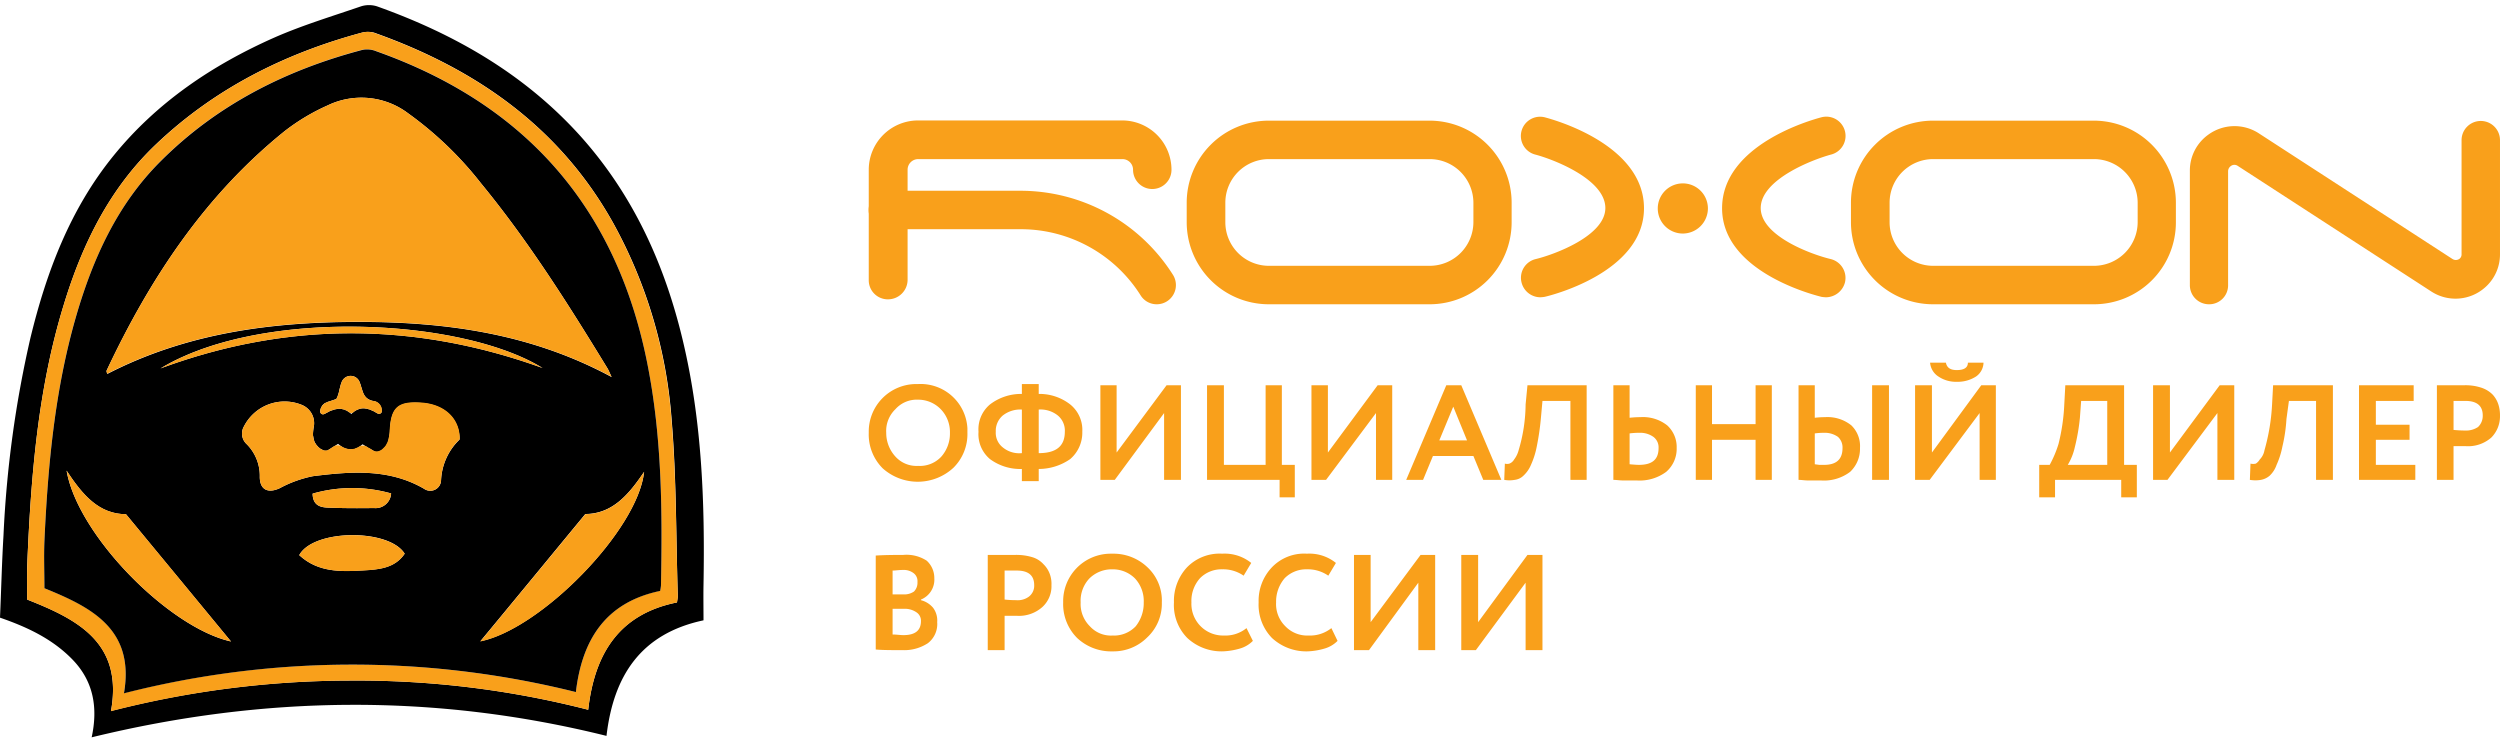
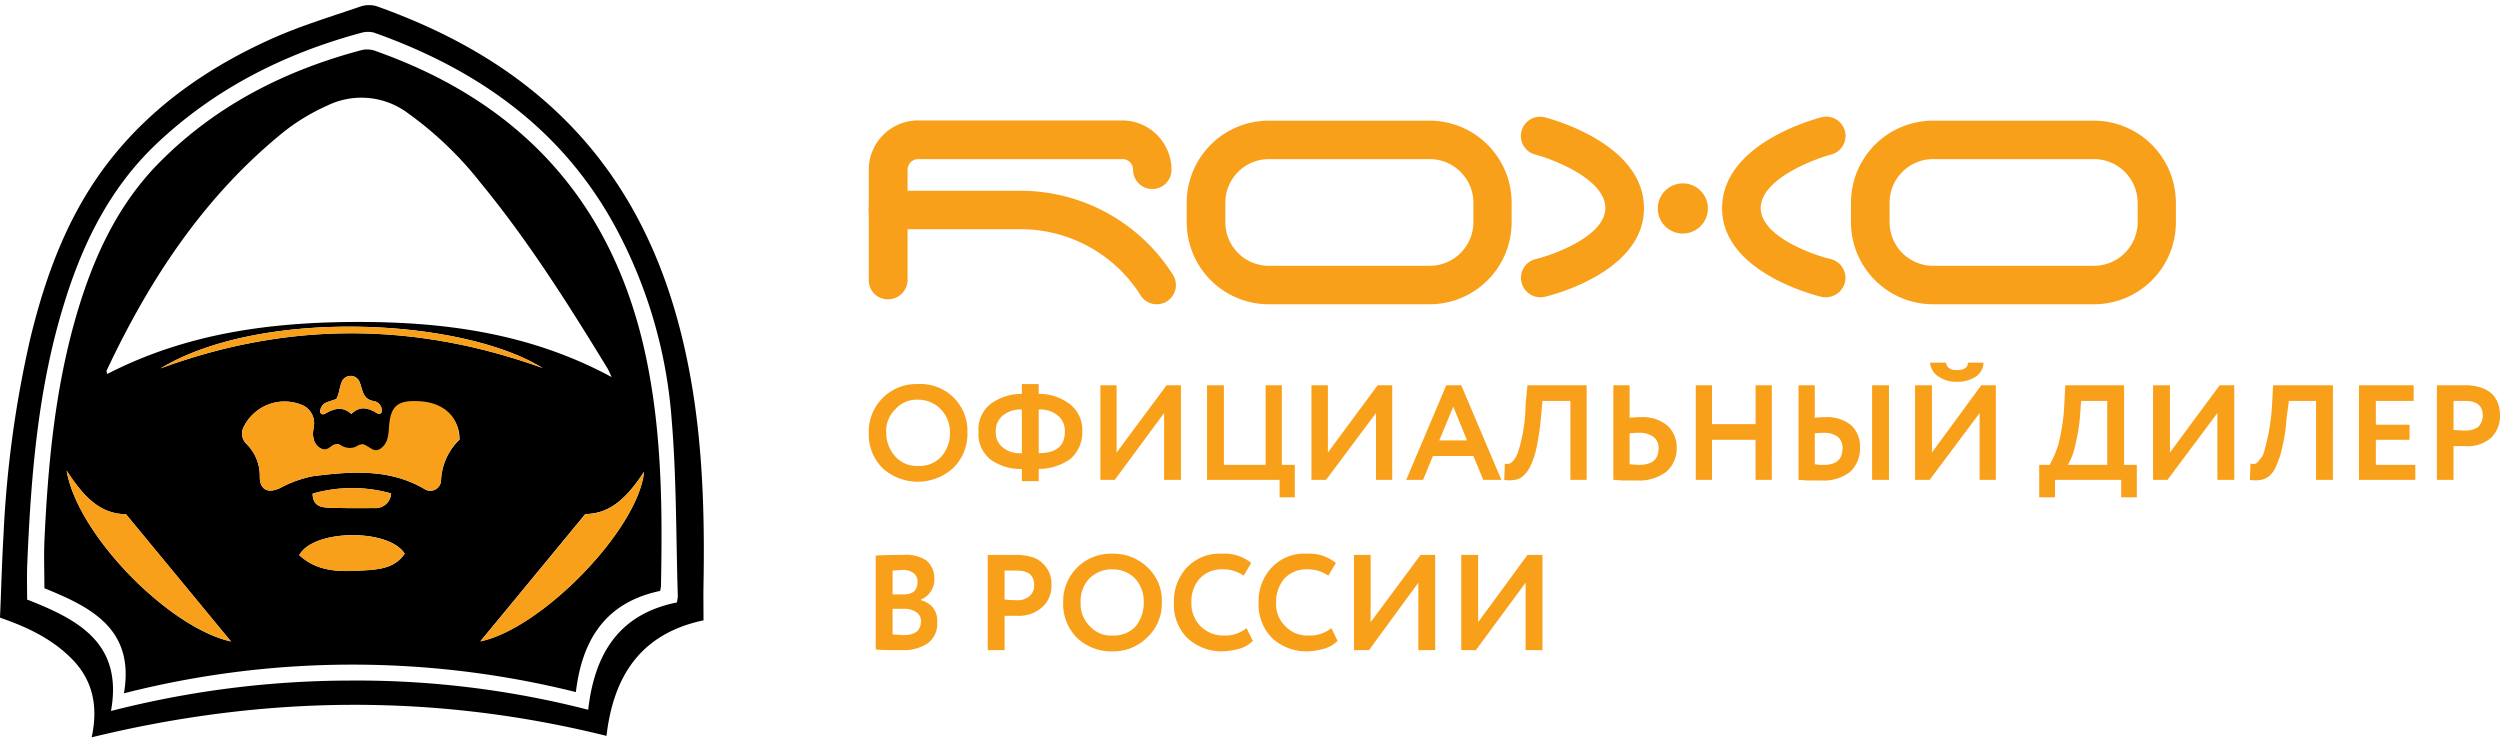
<svg xmlns="http://www.w3.org/2000/svg" id="Слой_1" data-name="Слой 1" viewBox="0 0 347.372 101.741" width="165px" height="49px">
  <defs>
    <style>
      .cls-1, .cls-2 {
        fill-rule: evenodd;
      }

      .cls-2 {
        fill: #f9a01b;
      }
    </style>
  </defs>
  <title>roxon_logo</title>
  <g>
    <path class="cls-1" d="M94.896,46.684c-2.513-10.6-6.882-20.257-14.222-28.457C72.907,9.598,63.197,4.026,52.374.169a3.674,3.674,0,0,0-2.285.029c-3.998,1.371-8.053,2.6-11.908,4.286-8.653,3.829-16.392,9.029-22.418,16.457S6.454,37.084,4.226,46.255a153.087,153.087,0,0,0-3.741,27.429c-.228,3.8-.314,7.6-.485,11.429,3.798,1.314,7.254,2.943,10.024,5.771,2.999,3.057,3.598,6.771,2.713,10.857,23.988-5.857,47.748-6.114,71.536-.2.971-8.314,4.741-14.2,13.479-16.057,0-1.657-.029-3.286,0-4.914.2-11.371-.2-22.714-2.856-33.886ZM94.068,82.998c-8.025,1.6-11.452,7.086-12.337,14.914A128.982,128.982,0,0,0,48.576,93.855,134.239,134.239,0,0,0,15.421,98.084c1.713-9.486-4.655-12.743-11.651-15.486,0-1.743-.057-3.486.029-5.2.514-12.114,1.485-24.171,5.083-35.829,2.57-8.4,6.368-16.143,12.851-22.286C29.842,11.598,39.552,6.712,50.29,3.826a3.366,3.366,0,0,1,1.685,0C66.139,8.855,77.819,16.969,85.272,30.398a66.577,66.577,0,0,1,8.053,27.171c.685,8.143.6,16.343.857,24.543,0,.286-.086.543-.114.886Z" />
-     <path class="cls-2" d="M93.297,57.598A67.11,67.11,0,0,0,85.272,30.426C77.819,16.998,66.139,8.884,51.974,3.855a3.071,3.071,0,0,0-1.685-.029C39.552,6.741,29.842,11.598,21.732,19.312,15.25,25.426,11.451,33.169,8.881,41.569,5.283,53.255,4.312,65.312,3.798,77.426c-.057,1.714-.029,3.457-.029,5.171,6.997,2.771,13.365,6,11.651,15.514A134.28,134.28,0,0,1,48.576,93.855a128.982,128.982,0,0,1,33.155,4.057c.885-7.8,4.312-13.286,12.337-14.914a5.476,5.476,0,0,0,.114-.857c-.257-8.171-.2-16.4-.885-24.543ZM91.84,80.626a4.755,4.755,0,0,1-.114.743c-7.625,1.629-10.852,6.857-11.709,14.086a128.691,128.691,0,0,0-62.798.143c1.542-8.943-4.569-11.971-11.052-14.571,0-2.229-.086-4.4,0-6.543.485-10.571,1.456-21.114,4.426-31.343,2.342-8,5.74-15.486,11.737-21.486C30.157,13.826,39.695,9.026,50.347,6.198a3.633,3.633,0,0,1,1.97.2q31.613,11.229,37.781,44.2c1.885,9.943,1.942,19.971,1.742,30.029Z" />
    <path class="cls-1" d="M53.888,60.684a.811.811,0,0,0,.114-.371.811.811,0,0,1-.114.371Zm-2.028,1.2h0l.428.257a2.142,2.142,0,0,0,.514-.229.927.927,0,0,1-.942-.029Zm-7.082-.114a1.743,1.743,0,0,0,.571.257,3.722,3.722,0,0,1,.428-.286,1.037,1.037,0,0,1-1.0.029Z" />
    <path class="cls-1" d="M90.099,50.598Q83.93,17.641,52.317,6.426a3.382,3.382,0,0,0-1.97-.2c-10.623,2.8-20.19,7.629-28.015,15.457-5.997,5.971-9.395,13.457-11.737,21.486-2.97,10.229-3.941,20.743-4.426,31.343-.086,2.143,0,4.314,0,6.514,6.483,2.629,12.594,5.657,11.052,14.6A128.349,128.349,0,0,1,80.018,95.455c.857-7.229,4.084-12.457,11.709-14.057a5.306,5.306,0,0,0,.114-.743c.2-10.086.143-20.114-1.742-30.057Zm-75.277.171C20.818,38.026,28.443,26.455,39.552,17.512a28.727,28.727,0,0,1,5.968-3.571,10.791,10.791,0,0,1,11.252,1.143,49.319,49.319,0,0,1,10.024,9.629c6.625,8.057,12.194,16.886,17.62,25.771.171.286.286.6.571,1.2C73.821,45.655,62.027,44.026,49.861,44.026c-12.137,0-23.931,1.543-34.954,7.229-.057-.229-.143-.371-.086-.486Zm37.639,5.971c-.086-.057-.171-.086-.257-.143a2.634,2.634,0,0,0-.228-.143c-.143-.057-.257-.114-.4-.171a.465.465,0,0,0-.171-.086,1.237,1.237,0,0,0-.143-.029,2.377,2.377,0,0,0-.428-.114h-.086c-.057,0-.086-.029-.114-.029h-.143a1.94,1.94,0,0,0-.543.086c-.057.029-.114.029-.171.057a2.37,2.37,0,0,0-.714.429,1.849,1.849,0,0,0-.257.229,1.723,1.723,0,0,0-.228-.229h0c-.029,0-.029-.029-.086-.029-.029-.029-.086-.057-.114-.086a.889.889,0,0,0-.171-.114.605.605,0,0,0-.2-.086.624.624,0,0,1-.143-.086c-.086,0-.114-.029-.2-.029a1.616,1.616,0,0,0-.514-.086h-.171a.172.172,0,0,0-.114.029.216.216,0,0,0-.114.029,1.257,1.257,0,0,0-.286.057c-.057,0-.086.029-.171.057a5.055,5.055,0,0,0-.485.171c-.029.029-.114.057-.143.086l-.171.086a3.116,3.116,0,0,0-.314.171c-.029,0-.057.029-.086.029a.385.385,0,0,1-.6-.314v-.171c0-.029.029-.086.029-.114s.029-.057.029-.114a1.92,1.92,0,0,1,.171-.343.598.598,0,0,1,.114-.171c.029,0,.029-.029.057-.057s.057-.057.086-.057c.029-.029.029-.057.086-.086.029-.029.086-.057.114-.086.029,0,.086-.029.114-.029a1.687,1.687,0,0,1,.4-.171c.114-.029.257-.086.371-.114.029-.029.086-.029.143-.057a4.161,4.161,0,0,0,.543-.2c.029-.057.029-.086.057-.143a1.015,1.015,0,0,0,.114-.257c.057-.143.086-.286.143-.429a1.238,1.238,0,0,0,.029-.143c.029-.114.057-.257.086-.371.057-.2.114-.429.171-.657,0-.029,0-.029.029-.029a1.541,1.541,0,0,1,.086-.286h0a1.335,1.335,0,0,1,2.485-.057,1.967,1.967,0,0,0,.086.229,1.612,1.612,0,0,1,.114.343,2.4,2.4,0,0,0,.114.343c.228.886.543,1.514,1.542,1.743A1.349,1.349,0,0,1,53.031,56.455h0c.029.257-.314.429-.571.286ZM22.303,50.484c13.936-8.429,41.865-7,53.088-.057-17.706-6.4-35.411-6.486-53.088.057Zm-13.051,14.2c2.199,3.343,4.455,6.029,8.253,6.057,4.969,6.029,9.852,11.943,14.593,17.686C23.417,86.484,10.766,73.598,9.253,64.684ZM50.461,78.541c-3.113.2-6.283.286-8.881-2.114,1.97-3.629,12.48-3.714,14.65-.2-1.371,2.029-3.627,2.2-5.769,2.314ZM43.436,67.884A19.932,19.932,0,0,1,54.345,67.855a2.161,2.161,0,0,1-2.37,2.029c-2.113.029-4.226.029-6.368-.057-1.028-.029-2.142-.257-2.17-1.943Zm17.848-1.857a1.495,1.495,0,0,1-2.37,1.171c-4.883-2.829-10.166-2.4-15.421-1.743a16.471,16.471,0,0,0-4.598,1.657c-1.628.771-2.77.257-2.799-1.514a6.225,6.225,0,0,0-1.828-4.6,1.987,1.987,0,0,1-.371-2.457,6.335,6.335,0,0,1,8.082-2.971,2.742,2.742,0,0,1,1.599,3.143,7.606,7.606,0,0,0-.086.8v.2a.486.486,0,0,0,.029.2h0c0,.086.029.143.029.2a.425.425,0,0,1,.029.171.53.53,0,0,1,.057.2h0c.029.057.029.114.057.171l.086.171c.029.057.086.114.114.171a1.75,1.75,0,0,0,.114.171l.143.143c.029.057.086.086.114.143a.501.501,0,0,1,.143.114c.029.029.086.029.114.086.029,0,.029.029.057.029a.216.216,0,0,1,.114.057c.029,0,.029.029.057.029h0a1.034,1.034,0,0,0,1-.029h0a1.595,1.595,0,0,1,.228-.143c.114-.086.286-.171.4-.257h.029c.171-.114.371-.257.571-.371a5.489,5.489,0,0,0,.485.371.597.597,0,0,1,.171.114,1.968,1.968,0,0,0,.228.086,1.023,1.023,0,0,0,.314.114,1.433,1.433,0,0,0,.343.057,1.081,1.081,0,0,0,.428,0h0c.114,0,.2-.029.314-.029a1.036,1.036,0,0,0,.2-.086,1.446,1.446,0,0,0,.428-.2,5.488,5.488,0,0,0,.485-.371c.2.114.4.257.6.371a1.821,1.821,0,0,0,.4.229,2.466,2.466,0,0,1,.457.286h.029a1.006,1.006,0,0,0,.942.057.1.1,0,0,0,.057-.029c.029-.029.057-.029.086-.057.057-.029.143-.086.2-.114l.086-.086a2.182,2.182,0,0,0,.257-.257c.029-.029.057-.057.057-.086a.758.758,0,0,0,.143-.171A.148.148,0,0,1,53.745,61.055a1.057,1.057,0,0,0,.143-.314,1.848,1.848,0,0,0,.114-.371c0-.057.029-.086.029-.171a.172.172,0,0,0,.029-.114.424.424,0,0,0,.029-.2,3.115,3.115,0,0,0,.086-.743c.171-3.257,1.142-4.086,4.426-3.857,3.17.229,5.283,2.229,5.255,5.086a8.318,8.318,0,0,0-2.57,5.657Zm5.454,22.371c4.741-5.714,9.567-11.6,14.593-17.686,3.798-.029,6.054-2.743,8.167-5.857-.885,8.114-14.307,21.8-22.76,23.543Z" />
-     <path class="cls-2" d="M84.987,51.655c-11.194-6.029-22.989-7.657-35.154-7.657-12.137,0-23.903,1.543-34.954,7.229-.029-.2-.114-.371-.057-.457C20.818,38.026,28.443,26.455,39.552,17.512a28.727,28.727,0,0,1,5.968-3.571,10.791,10.791,0,0,1,11.252,1.143,49.319,49.319,0,0,1,10.024,9.629c6.625,8.057,12.194,16.886,17.62,25.771.171.286.286.6.571,1.171Z" />
-     <path class="cls-2" d="M63.883,60.312a8.415,8.415,0,0,0-2.599,5.714,1.495,1.495,0,0,1-2.37,1.171c-4.883-2.829-10.166-2.4-15.421-1.743a16.471,16.471,0,0,0-4.598,1.657c-1.628.771-2.77.257-2.799-1.514a6.225,6.225,0,0,0-1.828-4.6,1.987,1.987,0,0,1-.371-2.457,6.335,6.335,0,0,1,8.082-2.971,2.742,2.742,0,0,1,1.599,3.143,7.606,7.606,0,0,0-.086.8v.2a.486.486,0,0,0,.029.2h0c0,.086.029.143.029.2a.425.425,0,0,1,.029.171.53.53,0,0,1,.057.2h0c.029.057.029.114.057.171l.086.171c.029.057.086.114.114.171a1.75,1.75,0,0,0,.114.171l.143.143c.029.057.086.086.114.143a.501.501,0,0,1,.143.114c.029.029.086.029.114.086.029,0,.029.029.057.029a.216.216,0,0,1,.114.057c.029,0,.029.029.057.029h0a1.034,1.034,0,0,0,1-.029h0a.028.028,0,0,0,.029-.029.597.597,0,0,0,.171-.114c.143-.086.286-.2.428-.286h0a1.056,1.056,0,0,1,1.085,0,.624.624,0,0,0,.143.086,1.683,1.683,0,0,0,.228.114,1.61,1.61,0,0,0,.343.114,1.214,1.214,0,0,0,.314.057,1.229,1.229,0,0,0,.457,0h0c.086,0,.2-.029.286-.029.057-.029.143-.057.2-.086a2.88,2.88,0,0,0,.428-.2,1.057,1.057,0,0,1,1.085-.029,1.82,1.82,0,0,0,.4.229,3.999,3.999,0,0,0,.457.286h0a.989.989,0,0,0,.971.057.028.028,0,0,0,.029-.029c.057,0,.086-.029.114-.029.057-.057.143-.086.171-.143a.394.394,0,0,0,.114-.086l.257-.257c.029-.029.029-.057.057-.086.057-.057.086-.114.143-.171,0-.029.029-.057.029-.114a1.109,1.109,0,0,0,.171-.314c.029-.114.086-.229.114-.371a1.238,1.238,0,0,0,.029-.143c0-.057,0-.086.029-.114a.558.558,0,0,0,.029-.2,6.372,6.372,0,0,0,.086-.771c.171-3.229,1.142-4.086,4.426-3.857,3.256.229,5.34,2.229,5.312,5.086Z" />
+     <path class="cls-2" d="M63.883,60.312a8.415,8.415,0,0,0-2.599,5.714,1.495,1.495,0,0,1-2.37,1.171c-4.883-2.829-10.166-2.4-15.421-1.743a16.471,16.471,0,0,0-4.598,1.657c-1.628.771-2.77.257-2.799-1.514a6.225,6.225,0,0,0-1.828-4.6,1.987,1.987,0,0,1-.371-2.457,6.335,6.335,0,0,1,8.082-2.971,2.742,2.742,0,0,1,1.599,3.143,7.606,7.606,0,0,0-.086.8v.2a.486.486,0,0,0,.029.2h0c0,.086.029.143.029.2a.425.425,0,0,1,.029.171.53.53,0,0,1,.057.2h0c.029.057.029.114.057.171l.086.171c.029.057.086.114.114.171l.143.143c.029.057.086.086.114.143a.501.501,0,0,1,.143.114c.029.029.086.029.114.086.029,0,.029.029.057.029a.216.216,0,0,1,.114.057c.029,0,.029.029.057.029h0a1.034,1.034,0,0,0,1-.029h0a.028.028,0,0,0,.029-.029.597.597,0,0,0,.171-.114c.143-.086.286-.2.428-.286h0a1.056,1.056,0,0,1,1.085,0,.624.624,0,0,0,.143.086,1.683,1.683,0,0,0,.228.114,1.61,1.61,0,0,0,.343.114,1.214,1.214,0,0,0,.314.057,1.229,1.229,0,0,0,.457,0h0c.086,0,.2-.029.286-.029.057-.029.143-.057.2-.086a2.88,2.88,0,0,0,.428-.2,1.057,1.057,0,0,1,1.085-.029,1.82,1.82,0,0,0,.4.229,3.999,3.999,0,0,0,.457.286h0a.989.989,0,0,0,.971.057.028.028,0,0,0,.029-.029c.057,0,.086-.029.114-.029.057-.057.143-.086.171-.143a.394.394,0,0,0,.114-.086l.257-.257c.029-.029.029-.057.057-.086.057-.057.086-.114.143-.171,0-.029.029-.057.029-.114a1.109,1.109,0,0,0,.171-.314c.029-.114.086-.229.114-.371a1.238,1.238,0,0,0,.029-.143c0-.057,0-.086.029-.114a.558.558,0,0,0,.029-.2,6.372,6.372,0,0,0,.086-.771c.171-3.229,1.142-4.086,4.426-3.857,3.256.229,5.34,2.229,5.312,5.086Z" />
    <path class="cls-2" d="M32.098,88.426C23.417,86.484,10.766,73.598,9.253,64.684c2.199,3.343,4.455,6.029,8.253,6.057,4.969,6,9.852,11.914,14.593,17.686Z" />
    <path class="cls-2" d="M89.499,64.855c-.885,8.143-14.307,21.829-22.76,23.571,4.741-5.714,9.567-11.6,14.593-17.686,3.827-.057,6.054-2.743,8.167-5.886Z" />
    <path class="cls-2" d="M56.229,76.226c-1.371,2.057-3.627,2.2-5.769,2.343-3.113.171-6.283.257-8.881-2.143,1.97-3.629,12.451-3.686,14.65-.2Z" />
    <path class="cls-2" d="M75.391,50.426c-17.706-6.4-35.411-6.486-53.088.057,13.936-8.429,41.865-7,53.088-.057Z" />
    <path class="cls-2" d="M54.345,67.855a2.161,2.161,0,0,1-2.37,2.029c-2.113.029-4.226.029-6.368-.057-1.028-.057-2.142-.257-2.17-1.943A19.932,19.932,0,0,1,54.345,67.855Z" />
    <path class="cls-2" d="M53.06,56.398h0a.393.393,0,0,1-.6.343c-.086-.057-.171-.086-.257-.143a2.634,2.634,0,0,0-.228-.143c-.143-.057-.257-.114-.4-.171a.465.465,0,0,0-.171-.086,1.237,1.237,0,0,0-.143-.029,2.377,2.377,0,0,0-.428-.114h-.086c-.057,0-.086-.029-.114-.029h-.143a1.94,1.94,0,0,0-.543.086c-.057.029-.114.029-.171.057a2.37,2.37,0,0,0-.714.429.386.386,0,0,1-.485,0h0c-.029,0-.029-.029-.086-.029-.029-.029-.086-.057-.114-.086a.889.889,0,0,0-.171-.114.605.605,0,0,0-.2-.086.624.624,0,0,1-.143-.086c-.086,0-.114-.029-.2-.029a1.616,1.616,0,0,0-.514-.086h-.171a.172.172,0,0,0-.114.029.216.216,0,0,0-.114.029,1.257,1.257,0,0,0-.286.057c-.057,0-.086.029-.171.057a5.055,5.055,0,0,0-.485.171c-.029.029-.114.057-.143.086l-.171.086a3.116,3.116,0,0,0-.314.171c-.029,0-.057.029-.086.029a.385.385,0,0,1-.6-.314v-.171c0-.029.029-.086.029-.114s.029-.057.029-.114a1.92,1.92,0,0,1,.171-.343.598.598,0,0,1,.114-.171c.029,0,.029-.029.057-.057s.057-.029.086-.057.029-.057.086-.086c.029-.029.086-.057.114-.086.029,0,.086-.029.114-.029a1.687,1.687,0,0,1,.4-.171c.114-.029.257-.086.371-.114.029-.029.086-.029.143-.057a4.161,4.161,0,0,0,.543-.2c.029-.057.029-.086.057-.143a1.015,1.015,0,0,0,.114-.257c.057-.143.086-.286.143-.429a1.238,1.238,0,0,0,.029-.143c.029-.114.057-.257.086-.371.057-.2.114-.429.171-.657,0-.029,0-.029.029-.029a1.541,1.541,0,0,1,.086-.286h0a1.335,1.335,0,0,1,2.485-.057,1.967,1.967,0,0,0,.086.229c.029.114.086.229.114.343a2.4,2.4,0,0,0,.114.343c.228.886.543,1.514,1.542,1.743a1.304,1.304,0,0,1,1.257,1.4Z" />
    <path class="cls-2" d="M123.368,40.884a2.651,2.651,0,0,1-2.656-2.657V22.884a6.857,6.857,0,0,1,6.854-6.857h28.357a6.857,6.857,0,0,1,6.854,6.857,2.67,2.67,0,0,1-5.34,0,1.475,1.475,0,0,0-1.485-1.486H127.594a1.475,1.475,0,0,0-1.485,1.486V38.226a2.725,2.725,0,0,1-2.742,2.657Z" />
    <path class="cls-2" d="M160.721,41.569a2.616,2.616,0,0,1-2.227-1.229,19.677,19.677,0,0,0-16.62-9.2H123.368a2.671,2.671,0,0,1,0-5.343h18.305a25.072,25.072,0,0,1,21.275,11.629,2.672,2.672,0,0,1-.771,3.714,2.632,2.632,0,0,1-1.456.429Z" />
    <path class="cls-2" d="M198.617,41.569H176.285a11.41,11.41,0,0,1-11.394-11.4V27.455a11.41,11.41,0,0,1,11.394-11.4H198.617a11.417,11.417,0,0,1,11.423,11.4v2.714a11.398,11.398,0,0,1-11.423,11.4ZM176.313,21.398A6.059,6.059,0,0,0,170.259,27.455v2.714a6.059,6.059,0,0,0,6.054,6.057H198.645a6.083,6.083,0,0,0,6.083-6.057V27.455a6.083,6.083,0,0,0-6.083-6.057Z" />
    <path class="cls-2" d="M290.914,41.569H268.582a11.41,11.41,0,0,1-11.394-11.4V27.455a11.41,11.41,0,0,1,11.394-11.4H290.914a11.417,11.417,0,0,1,11.423,11.4v2.714a11.38,11.38,0,0,1-11.423,11.4ZM268.611,21.398a6.059,6.059,0,0,0-6.054,6.057v2.714a6.059,6.059,0,0,0,6.054,6.057h22.332a6.083,6.083,0,0,0,6.083-6.057V27.455a6.083,6.083,0,0,0-6.083-6.057Z" />
    <path class="cls-2" d="M214.009,40.598a2.705,2.705,0,0,1-2.599-2.086,2.668,2.668,0,0,1,1.999-3.229c2.485-.6,9.652-3.2,9.652-7.086,0-4-7.225-6.771-9.738-7.429a2.671,2.671,0,0,1,1.342-5.171c1.399.371,13.765,3.829,13.765,12.629,0,9-13.251,12.2-13.822,12.314a4.259,4.259,0,0,1-.6.057Z" />
    <path class="cls-2" d="M253.732,40.598a5.127,5.127,0,0,1-.628-.057c-.543-.143-13.822-3.314-13.822-12.314,0-8.8,12.365-12.257,13.765-12.629a2.675,2.675,0,1,1,1.371,5.171c-2.542.686-9.767,3.457-9.767,7.429,0,3.914,7.168,6.486,9.71,7.086a2.698,2.698,0,0,1,1.999,3.229,2.763,2.763,0,0,1-2.627,2.086Z" />
    <path class="cls-2" d="M237.312,28.255a3.484,3.484,0,1,0-3.484,3.486,3.499,3.499,0,0,0,3.484-3.486Z" />
-     <path class="cls-2" d="M306.935,41.569a2.651,2.651,0,0,1-2.656-2.657V23.026a6.124,6.124,0,0,1,2.57-5.029,6.194,6.194,0,0,1,7.025-.171l26.901,17.457a.858.858,0,0,0,.999-.057.782.782,0,0,0,.257-.629V18.769a2.67,2.67,0,0,1,5.34,0V34.598a6.098,6.098,0,0,1-2.17,4.714,6.181,6.181,0,0,1-7.368.486L310.933,22.341a.813.813,0,0,0-.971.029.894.894,0,0,0-.371.714V38.941a2.627,2.627,0,0,1-2.656,2.629Z" />
    <path class="cls-2" d="M211.981,80.255l-6.911,9.371h-2.028V76.398h2.342V85.741l6.854-9.343H214.323V89.626h-2.342Zm135.39-23v-.343a4.822,4.822,0,0,0-.228-1.429,3.692,3.692,0,0,0-.8-1.371,3.939,3.939,0,0,0-1.628-.971,6.924,6.924,0,0,0-2.427-.314h-3.684V65.969h2.313V61.284h1.713a4.875,4.875,0,0,0,3.541-1.2,4.18,4.18,0,0,0,1.199-2.829Zm-150.297,23-6.854,9.371h-2.085V76.398h2.313V85.741l6.939-9.343h2.028V89.626h-2.342Zm-12.08,6.314.857,1.771a4.141,4.141,0,0,1-1.771,1.057,9.577,9.577,0,0,1-2.399.4,7.014,7.014,0,0,1-4.94-1.857,6.622,6.622,0,0,1-1.856-4.943,6.745,6.745,0,0,1,1.799-4.829,6.198,6.198,0,0,1,4.912-1.943,5.878,5.878,0,0,1,4.027,1.286l-1.057,1.771a4.978,4.978,0,0,0-2.97-.886,4.197,4.197,0,0,0-3.084,1.229,4.986,4.986,0,0,0-1.199,3.371,4.308,4.308,0,0,0,1.285,3.314,4.199,4.199,0,0,0,3.227,1.286,4.754,4.754,0,0,0,3.17-1.029Zm-11.794,0,.885,1.771a4.141,4.141,0,0,1-1.771,1.057,9.802,9.802,0,0,1-2.427.4,6.993,6.993,0,0,1-4.912-1.857,6.513,6.513,0,0,1-1.856-4.943,6.845,6.845,0,0,1,1.771-4.829,6.296,6.296,0,0,1,4.94-1.943,5.878,5.878,0,0,1,4.027,1.286l-1.057,1.771a4.979,4.979,0,0,0-2.97-.886,4.197,4.197,0,0,0-3.084,1.229,4.72,4.72,0,0,0-1.199,3.371,4.399,4.399,0,0,0,4.512,4.6,4.631,4.631,0,0,0,3.141-1.029Zm-23.046-3.571a4.348,4.348,0,0,0,1.285,3.314,3.942,3.942,0,0,0,3.141,1.286,4.159,4.159,0,0,0,3.227-1.286,5.166,5.166,0,0,0,1.114-3.314,4.628,4.628,0,0,0-1.199-3.314,4.333,4.333,0,0,0-3.141-1.286,4.413,4.413,0,0,0-3.227,1.286,4.508,4.508,0,0,0-1.199,3.314Zm-2.427,0a6.609,6.609,0,0,1,6.454-6.771h.4a6.819,6.819,0,0,1,4.826,1.857,6.315,6.315,0,0,1,2.028,4.914,6.393,6.393,0,0,1-2.028,4.857,6.612,6.612,0,0,1-4.826,1.943,6.899,6.899,0,0,1-4.912-1.857,6.653,6.653,0,0,1-1.942-4.943Zm-6.454-4.429h-1.685v4.029a14.599,14.599,0,0,0,1.599.086,2.616,2.616,0,0,0,1.771-.486,1.907,1.907,0,0,0,.742-1.6c0-1.371-.828-2.029-2.427-2.029ZM139.588,84.855v4.771h-2.342V76.398h3.77a7.661,7.661,0,0,1,2.427.314,3.387,3.387,0,0,1,1.542.971A3.665,3.665,0,0,1,145.871,79.055a3.972,3.972,0,0,1,.228,1.543,3.901,3.901,0,0,1-1.285,3.057,4.875,4.875,0,0,1-3.541,1.2Zm-14.107-6.371c-.571,0-1.057.086-1.456.086v3.314h1.514a2.395,2.395,0,0,0,1.456-.4,1.72,1.72,0,0,0,.485-1.314,1.396,1.396,0,0,0-.485-1.2,2.24,2.24,0,0,0-1.514-.486Zm.143,5.4h-1.599V87.455c.571,0,1.028.086,1.514.086,1.628,0,2.427-.657,2.427-1.943a1.398,1.398,0,0,0-.628-1.229,2.848,2.848,0,0,0-1.713-.486Zm-3.941,5.657V76.484c1.371-.086,2.656-.086,3.798-.086a5.139,5.139,0,0,1,3.284.8,3.243,3.243,0,0,1,1.057,2.429,2.987,2.987,0,0,1-1.856,2.971v.086a3.279,3.279,0,0,1,1.685,1.057,2.945,2.945,0,0,1,.571,2,3.353,3.353,0,0,1-1.285,2.914,5.987,5.987,0,0,1-3.541.971c-1.542,0-2.742,0-3.712-.086ZM342.546,54.998h-1.628V59.026a15.53,15.53,0,0,0,1.628.086,2.966,2.966,0,0,0,1.771-.486,2.136,2.136,0,0,0,.657-1.6c0-1.371-.828-2.029-2.427-2.029ZM335.606,65.969h-7.825V52.826h7.596v2.171h-5.255v3.314h4.683v2.086h-4.683v3.486h5.483Zm-11.452,0H321.813V54.998h-3.77l-.343,2.514a22.06,22.06,0,0,1-.571,3.857,11.204,11.204,0,0,1-.8,2.514,3.73,3.73,0,0,1-.971,1.514,2.604,2.604,0,0,1-1.199.571,4.656,4.656,0,0,1-1.542,0l.086-2.257a1.629,1.629,0,0,0,.742,0,1.731,1.731,0,0,0,.543-.571,2.419,2.419,0,0,0,.657-1.286,28.298,28.298,0,0,0,1.057-6.371l.143-2.657h8.31Zm-16.049-9.286L301.166,65.969h-1.999V52.826h2.342v9.343l6.911-9.343h2.028V65.969h-2.342ZM289.172,54.998l-.171,2.343a28.152,28.152,0,0,1-.714,4.114,8.164,8.164,0,0,1-.971,2.429h5.483V54.998Zm-3.627,13.4h-2.199V63.884h1.456a15.37,15.37,0,0,0,1.228-2.914,27.344,27.344,0,0,0,.8-5.486l.143-2.657h8.167V63.884h1.771v4.514H294.741V65.969h-9.195ZM268.182,49.684h2.199c.143.714.628,1.029,1.514,1.029.971,0,1.542-.314,1.542-1.029h2.17a2.408,2.408,0,0,1-1.028,1.914,4.713,4.713,0,0,1-2.684.743,4.357,4.357,0,0,1-2.57-.743,2.528,2.528,0,0,1-1.142-1.914Zm6.882,7-6.939,9.286h-2.028V52.826h2.342v9.343l6.854-9.343h2.028V65.969h-2.256Zm-25.159-3.857h2.256v4.514a11.619,11.619,0,0,1,1.428-.086,5.284,5.284,0,0,1,3.655,1.143,4.01,4.01,0,0,1,1.199,3.143,4.38,4.38,0,0,1-1.371,3.314,6.003,6.003,0,0,1-3.969,1.2H251.333c-.543,0-1.028-.086-1.428-.086Zm3.541,6.6a9.709,9.709,0,0,0-1.285.086v4.286c.2.029.428.057.628.086h.657c1.685,0,2.57-.743,2.57-2.343a1.988,1.988,0,0,0-.628-1.543,3.163,3.163,0,0,0-1.942-.571Zm9.024,6.543h-2.342V52.826h2.342Zm-16.278,0h-2.256V60.398h-6.054v5.571h-2.256V52.826h2.256v5.4H243.937v-5.4h2.256ZM224.175,52.826h2.256v4.514a13.826,13.826,0,0,1,1.514-.086,5.431,5.431,0,0,1,3.712,1.143,4.065,4.065,0,0,1,1.314,3.143,4.221,4.221,0,0,1-1.456,3.314,6.206,6.206,0,0,1-4.027,1.2h-1.856c-.571,0-1.057-.086-1.456-.086Zm3.627,6.6a11.037,11.037,0,0,0-1.371.086v4.286c.885.086,1.285.086,1.285.086,1.856,0,2.741-.743,2.741-2.343a1.818,1.818,0,0,0-.714-1.543,3.163,3.163,0,0,0-1.942-.571Zm-7.339,6.543h-2.256V54.998H214.323l-.228,2.514a35.902,35.902,0,0,1-.571,3.857,11.204,11.204,0,0,1-.8,2.514,4.274,4.274,0,0,1-1.057,1.514,2.059,2.059,0,0,1-1.199.571,4.156,4.156,0,0,1-1.456,0l.086-2.257a1.173,1.173,0,0,0,.628,0,1.291,1.291,0,0,0,.657-.571,3.599,3.599,0,0,0,.628-1.286,22.809,22.809,0,0,0,.971-6.371l.257-2.657h8.225Zm-16.62-5.486-1.913-4.686-1.942,4.686Zm-6.111,5.486h-2.342l5.569-13.143h2.085l5.569,13.143h-2.513L204.728,62.655H199.102Zm-6.54-9.286-6.939,9.286h-2.028V52.826h2.285v9.343L191.42,52.826h2.028V65.969h-2.256Zm-13.393,9.286H167.717V52.826h2.342V63.884h5.797V52.826h2.256V63.884h1.799v4.514h-2.113Zm-16.049-9.286-6.854,9.286h-1.999V52.826h2.256v9.343l6.939-9.343h1.999V65.969h-2.342Zm-23.388,2.6a2.564,2.564,0,0,0,.971,2.171,3.597,3.597,0,0,0,2.656.8V56.198a3.93,3.93,0,0,0-2.656.829,2.811,2.811,0,0,0-.971,2.257Zm9.595,0a2.726,2.726,0,0,0-.971-2.257,3.841,3.841,0,0,0-2.656-.829V62.255c2.427,0,3.627-.971,3.627-2.971Zm-3.627,6.857h-2.342V64.455a7.079,7.079,0,0,1-4.426-1.371,4.505,4.505,0,0,1-1.599-3.8,4.505,4.505,0,0,1,1.599-3.8,7.103,7.103,0,0,1,4.426-1.457V52.655h2.342V54.026a6.944,6.944,0,0,1,4.369,1.457,4.542,4.542,0,0,1,1.685,3.8,4.833,4.833,0,0,1-1.685,3.8,7.686,7.686,0,0,1-4.369,1.371Zm-21.19-6.714a4.868,4.868,0,0,0,1.285,3.314,3.942,3.942,0,0,0,3.141,1.286,4.063,4.063,0,0,0,3.227-1.286,4.841,4.841,0,0,0,1.199-3.314,4.548,4.548,0,0,0-1.285-3.286,4.361,4.361,0,0,0-3.141-1.314,3.966,3.966,0,0,0-3.141,1.314,4.186,4.186,0,0,0-1.285,3.286Zm-2.427,0a6.609,6.609,0,0,1,6.454-6.771h.4a6.512,6.512,0,0,1,6.854,6.143v.629a6.571,6.571,0,0,1-1.942,4.857,7.3,7.3,0,0,1-9.824.086,6.653,6.653,0,0,1-1.942-4.943Z" />
  </g>
</svg>